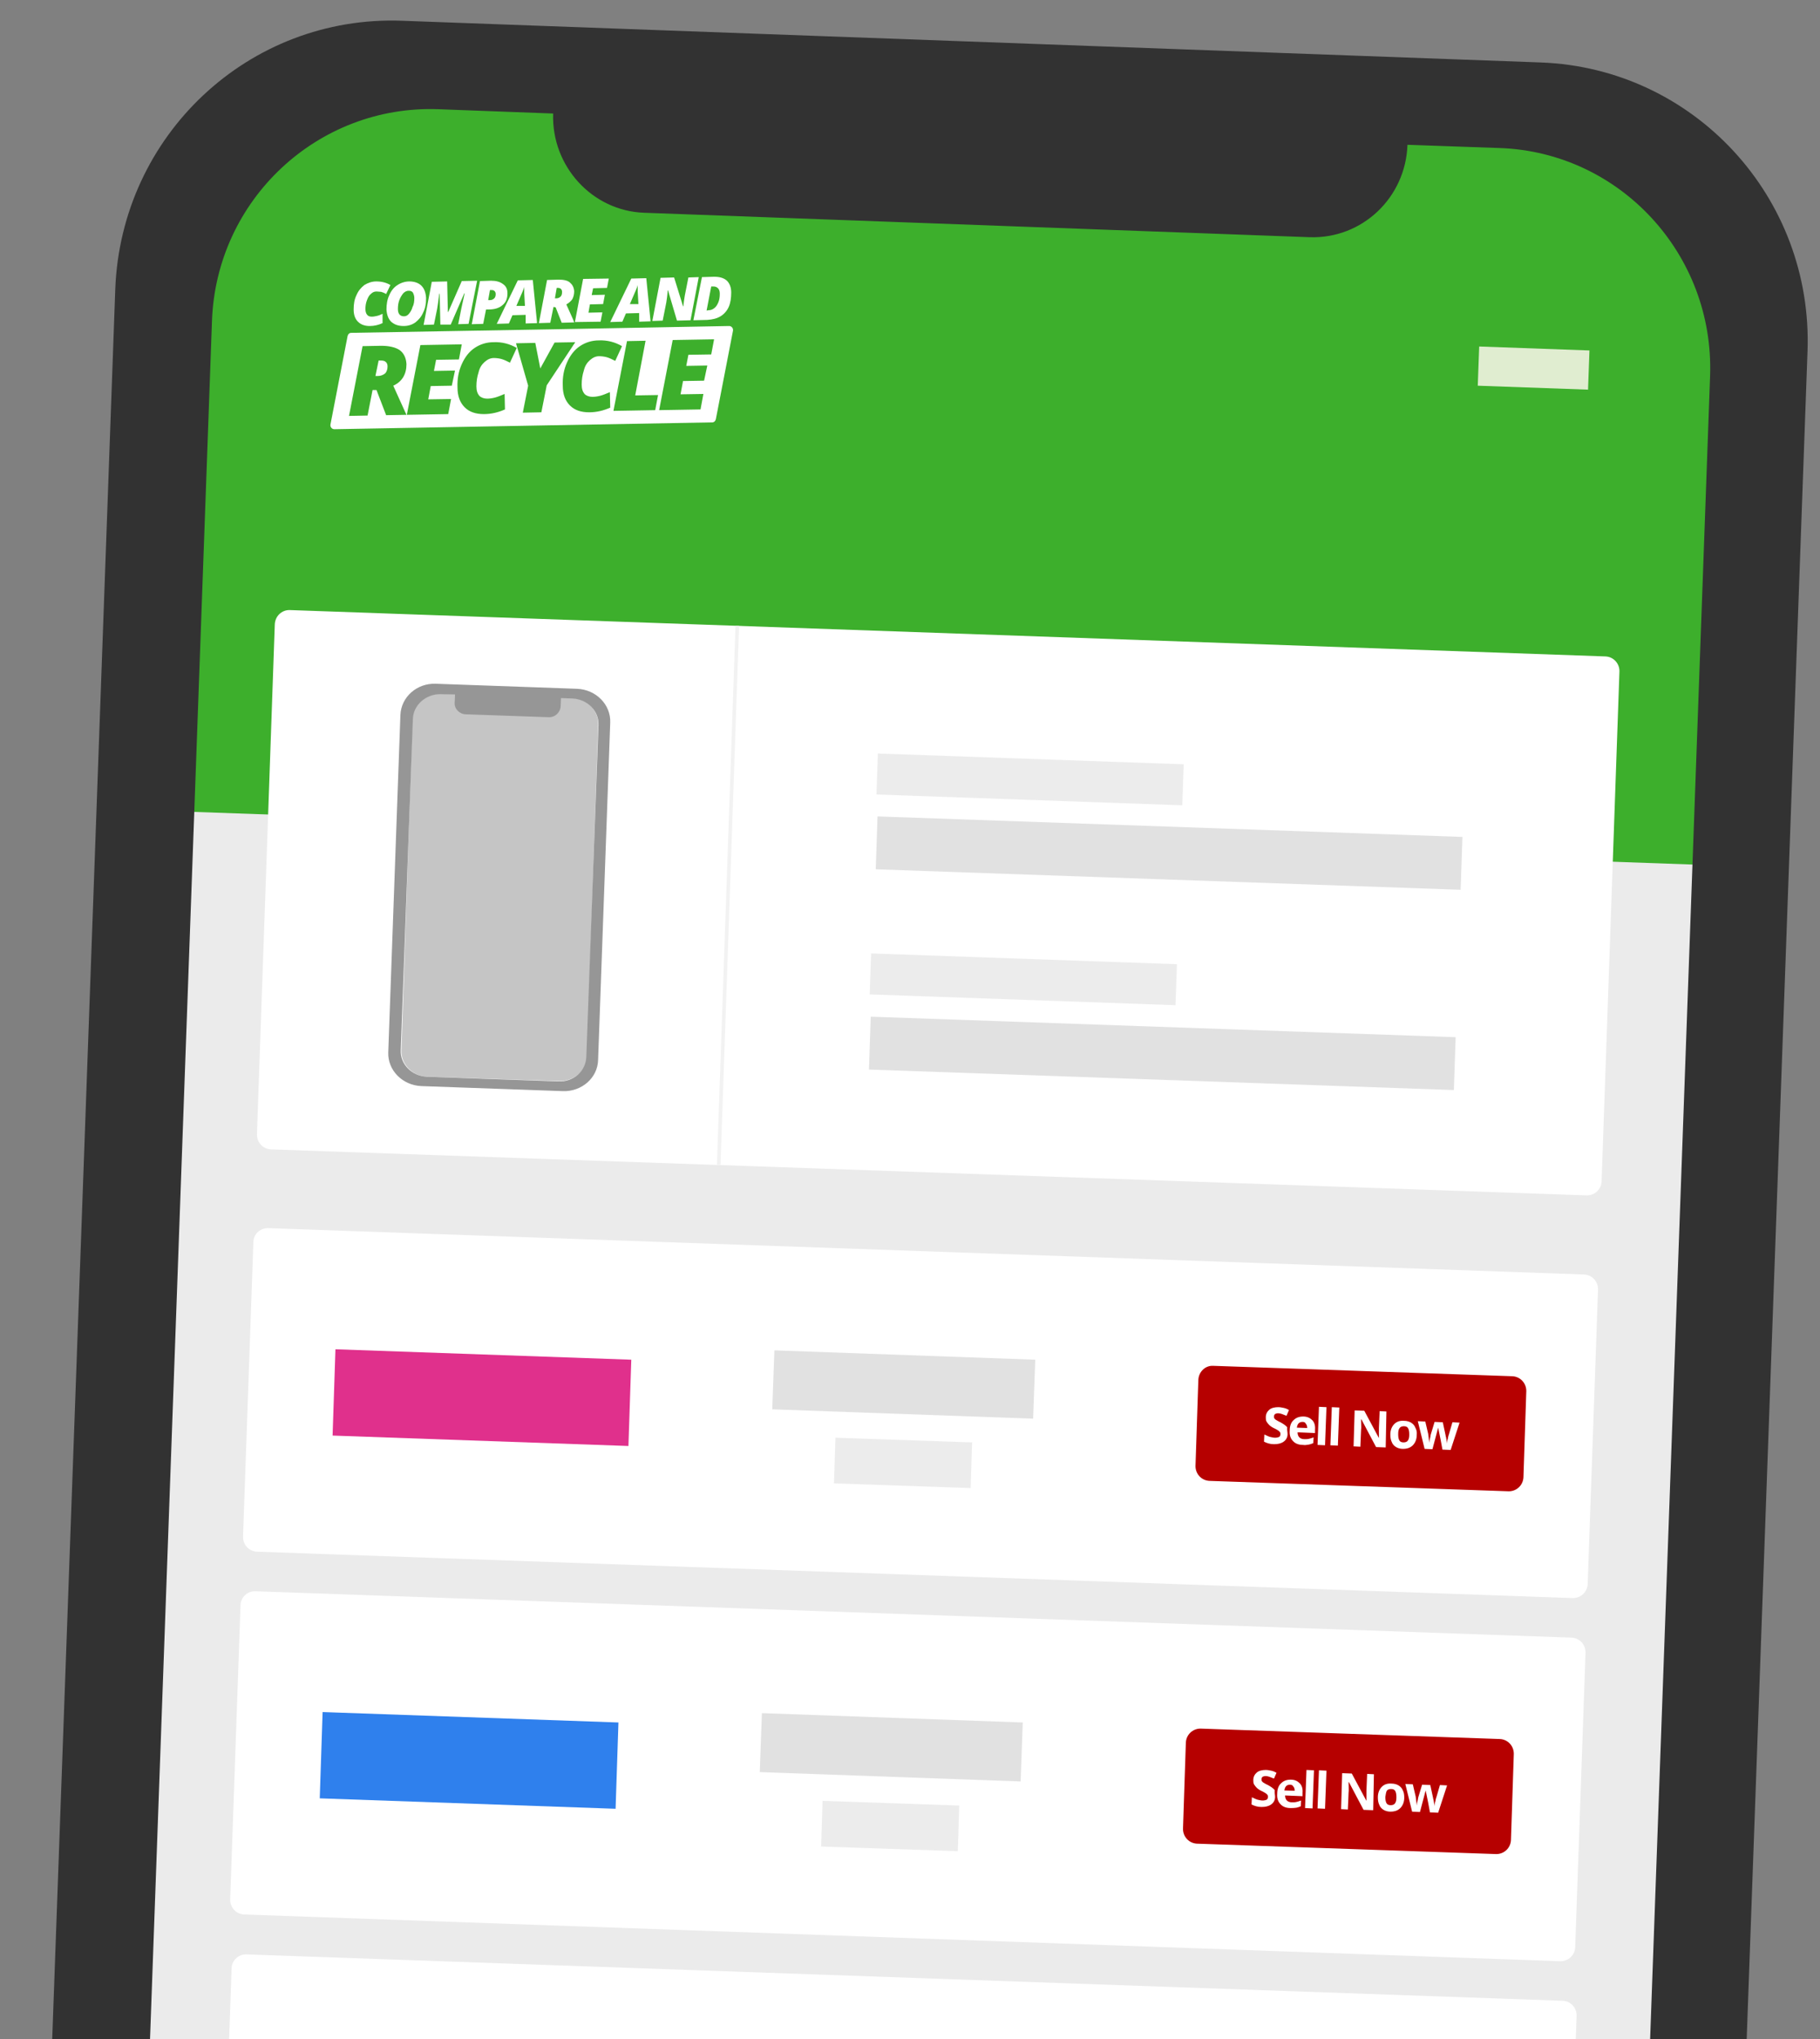
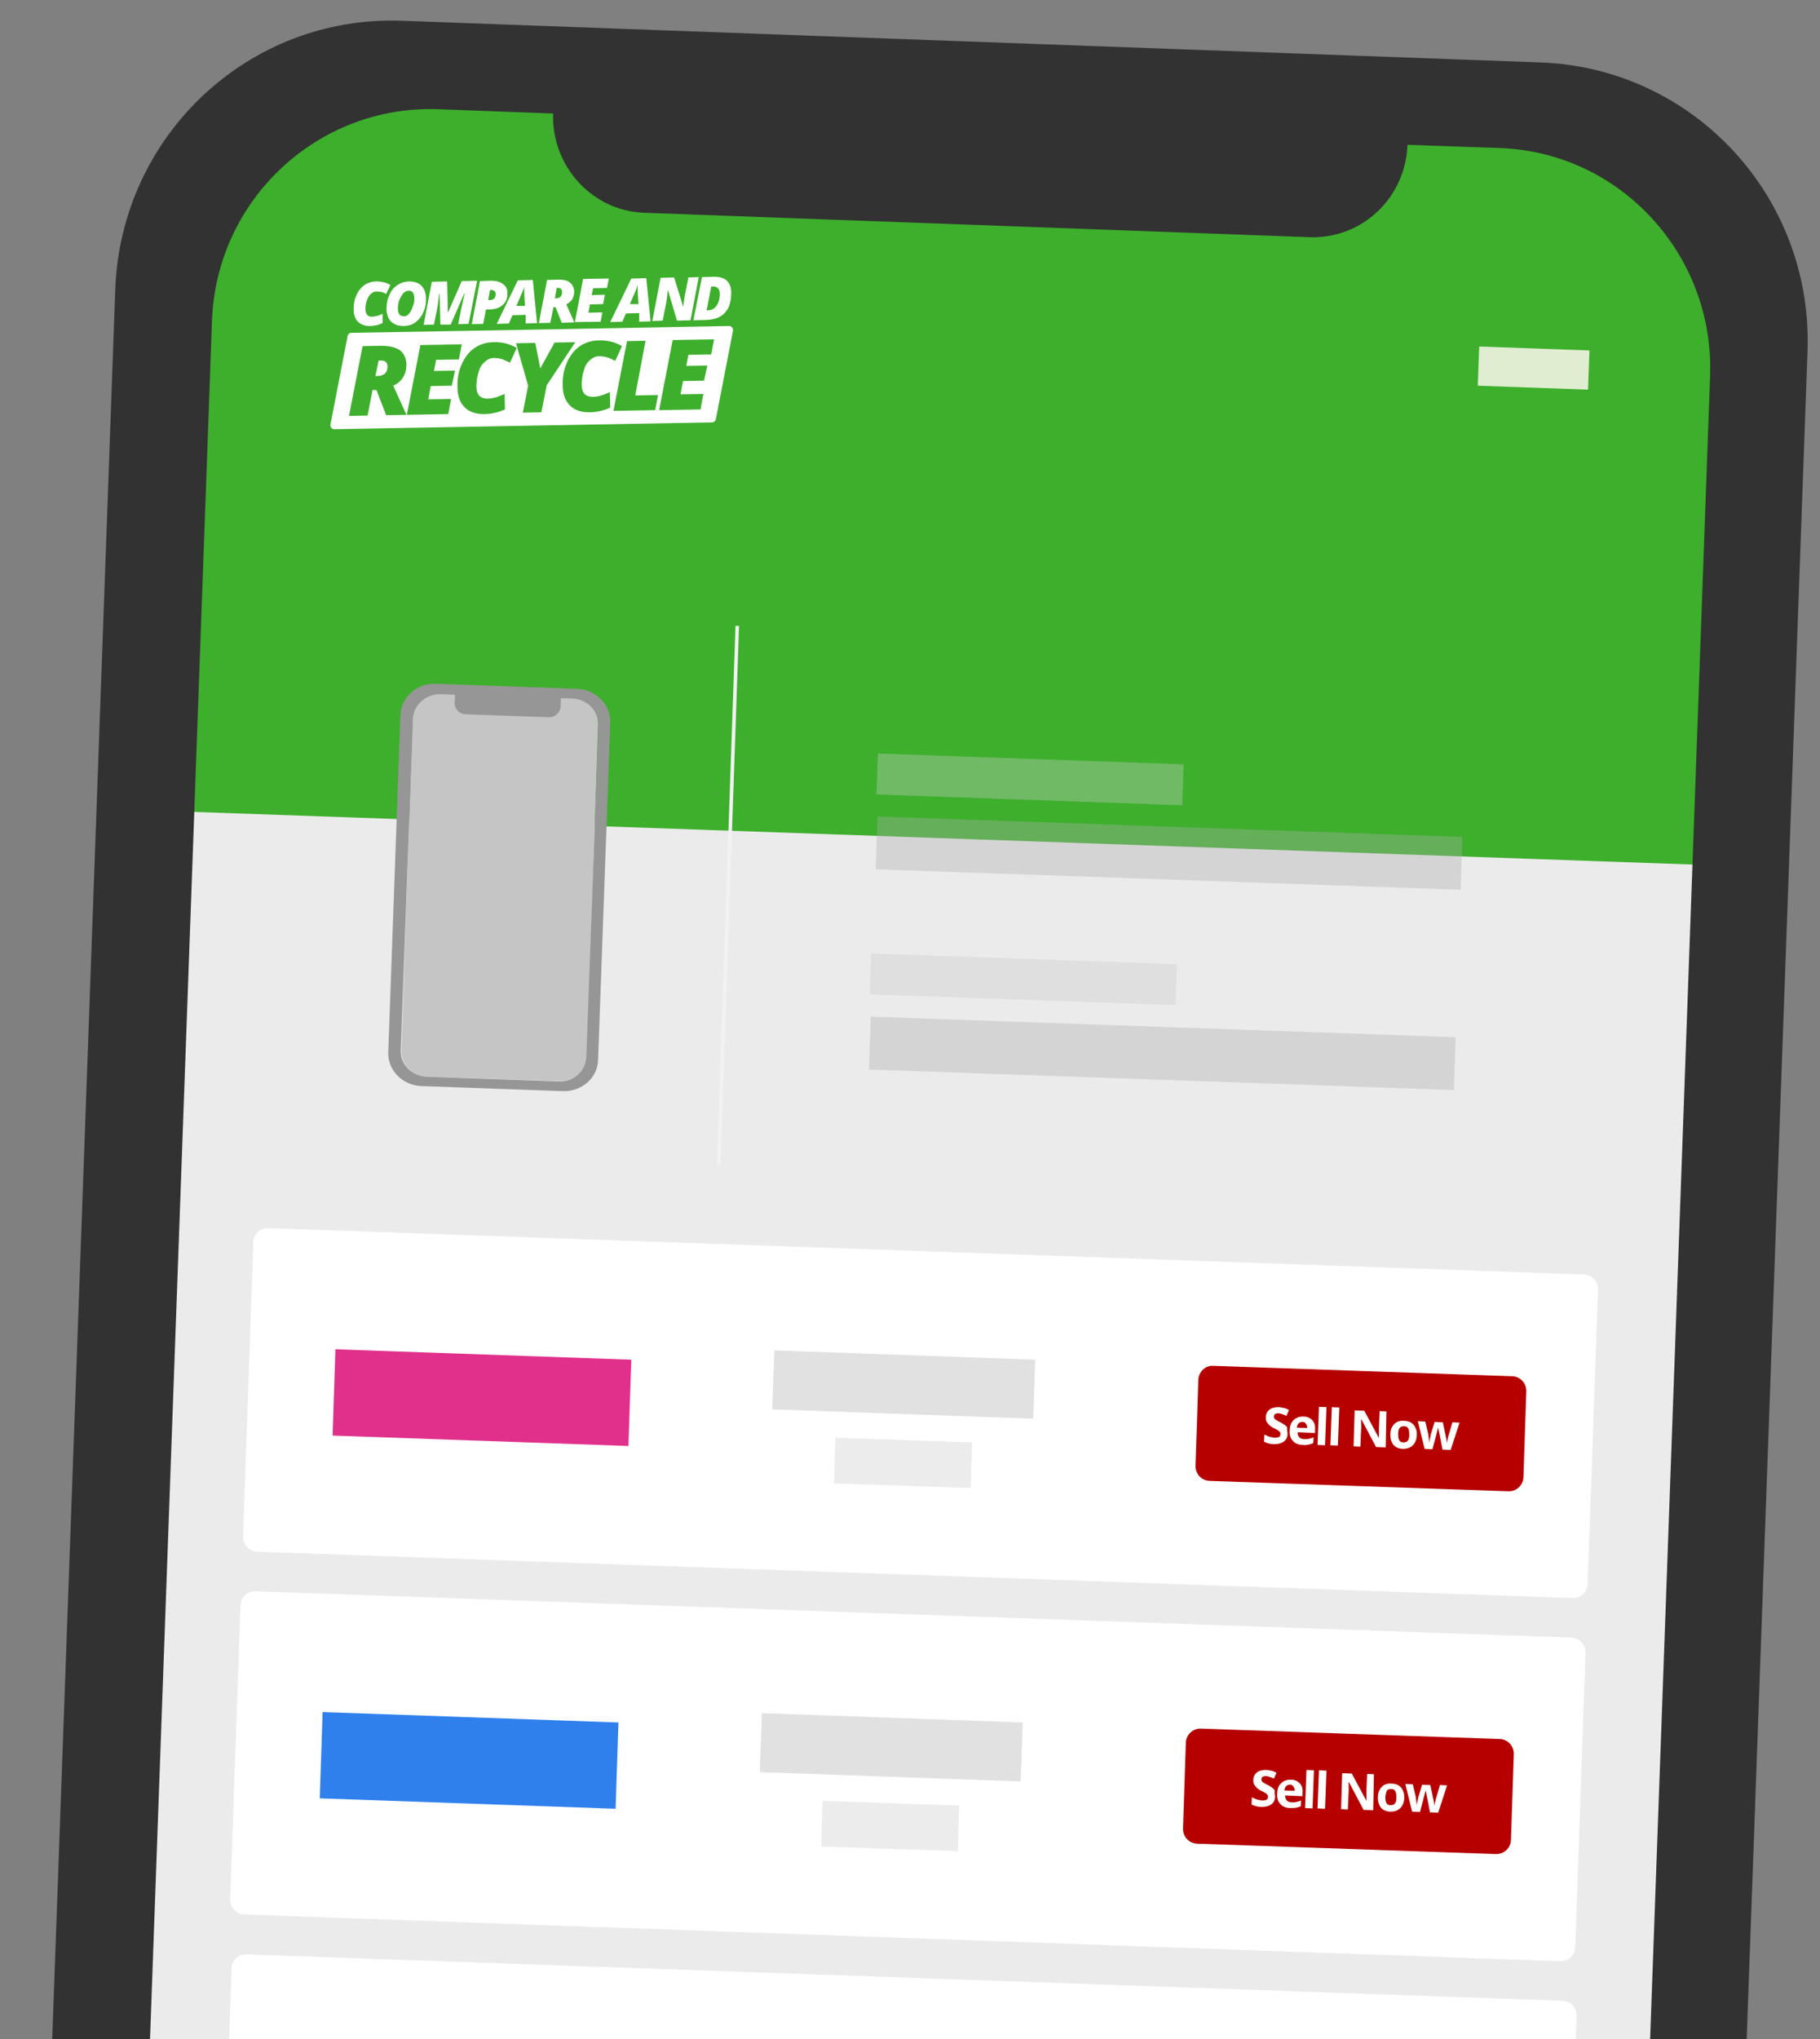
<svg xmlns="http://www.w3.org/2000/svg" width="250" height="280" viewBox="0 0 250 280" fill="none">
  <rect x="0" y="0" width="250" height="280" fill="#808080" stroke="none" />
  <path d="M29.608 13.861L13.971 465.135L220.588 472.442L236.225 21.119L29.608 13.861Z" fill="#EBEBEB" />
  <path d="M29.412 13.762L26.029 111.472L232.745 118.73L236.127 21.02L29.412 13.762Z" fill="#3DAF2C" />
  <path d="M203.186 47.583L202.99 52.965L218.137 53.508L218.333 48.126L203.186 47.583Z" fill="#E0EDD0" />
-   <path d="M39.755 83.774L220.539 90.143C221.618 90.192 222.451 91.081 222.451 92.167L220 162.228C219.951 163.315 219.069 164.154 217.99 164.154L37.206 157.834C36.127 157.785 35.294 156.896 35.294 155.81L37.745 85.749C37.794 84.613 38.676 83.774 39.755 83.774Z" fill="white" />
  <g opacity="0.6">
    <path opacity="0.6" d="M120.539 112.114L120.294 119.372L200.637 122.187L200.882 114.929L120.539 112.114Z" fill="#ABABAB" />
    <path opacity="0.6" d="M120.588 103.474L120.392 109.103L162.402 110.584L162.598 104.955L120.588 103.474Z" fill="#CCCCCC" />
  </g>
  <g opacity="0.6">
    <path opacity="0.6" d="M119.608 139.615L119.363 146.873L199.706 149.688L199.951 142.43L119.608 139.615Z" fill="#ABABAB" />
    <path opacity="0.6" d="M119.657 130.926L119.461 136.554L161.471 138.035L161.667 132.407L119.657 130.926Z" fill="#CCCCCC" />
  </g>
  <path d="M76.814 148.453L58.725 147.861C56.667 147.811 55.049 146.133 55.147 144.207L56.667 98.685C56.716 96.759 58.431 95.229 60.49 95.278L78.578 95.87C80.637 95.92 82.255 97.599 82.157 99.524L80.637 145.046C80.588 146.972 78.873 148.503 76.814 148.453Z" fill="#C5C5C5" />
  <path fill-rule="evenodd" clip-rule="evenodd" d="M77.304 149.836L57.892 149.144C55.294 149.046 53.235 146.972 53.333 144.503L55 98.191C55.098 95.722 57.255 93.797 59.853 93.895L79.265 94.587C81.863 94.686 83.922 96.759 83.823 99.228L82.157 145.54C82.108 148.009 79.902 149.934 77.304 149.836ZM76.716 148.503L58.627 147.861C56.569 147.762 54.951 146.133 55.049 144.207L56.716 98.734C56.765 96.808 58.529 95.278 60.539 95.327L62.5 95.377C62.5 95.722 62.451 96.512 62.451 96.512C62.402 97.352 63.137 98.092 64.02 98.092L75.343 98.487C76.225 98.537 76.961 97.845 77.01 97.006L77.059 95.87L78.627 95.92C80.686 96.019 82.304 97.648 82.206 99.573L80.539 145.096C80.49 147.071 78.775 148.601 76.716 148.503Z" fill="#969696" />
  <path fill-rule="evenodd" clip-rule="evenodd" d="M98.48 159.957L101.029 85.946H101.52L98.971 159.957H98.48Z" fill="#F2F2F2" />
  <path d="M36.814 168.647L217.598 175.016C218.676 175.066 219.51 175.954 219.51 177.041L218.088 217.527C218.039 218.613 217.157 219.452 216.078 219.452L35.294 213.083C34.216 213.034 33.382 212.145 33.382 211.059L34.804 170.573C34.804 169.486 35.735 168.647 36.814 168.647Z" fill="white" />
  <path d="M166.618 187.557L207.745 188.989C208.824 189.038 209.657 189.927 209.657 191.013L209.265 202.863C209.216 203.949 208.333 204.788 207.255 204.788L166.127 203.357C165.049 203.307 164.216 202.419 164.216 201.332L164.608 189.483C164.657 188.396 165.539 187.508 166.618 187.557Z" fill="#B60000" />
  <path d="M176.863 196.938C176.863 197.382 176.667 197.728 176.324 197.975C175.98 198.222 175.539 198.32 175 198.32C174.461 198.32 174.02 198.172 173.627 197.975L173.676 196.987C174.02 197.136 174.265 197.284 174.51 197.333C174.755 197.382 174.951 197.432 175.147 197.432C175.392 197.432 175.539 197.382 175.686 197.333C175.833 197.234 175.882 197.136 175.882 196.938C175.882 196.839 175.882 196.741 175.833 196.691C175.784 196.592 175.686 196.543 175.588 196.444C175.49 196.395 175.294 196.247 174.951 196.099C174.657 195.951 174.461 195.802 174.314 195.654C174.167 195.506 174.069 195.358 173.971 195.21C173.873 195.012 173.873 194.815 173.873 194.617C173.873 194.173 174.069 193.828 174.363 193.581C174.657 193.334 175.098 193.235 175.588 193.235C175.833 193.235 176.078 193.284 176.324 193.334C176.569 193.383 176.814 193.482 177.059 193.63L176.716 194.42C176.471 194.321 176.225 194.222 176.078 194.173C175.931 194.124 175.735 194.074 175.588 194.074C175.392 194.074 175.245 194.124 175.147 194.173C175.049 194.272 175 194.371 175 194.519C175 194.617 175 194.716 175.049 194.766C175.098 194.815 175.147 194.914 175.245 194.963C175.343 195.012 175.539 195.161 175.882 195.309C176.324 195.556 176.618 195.753 176.814 196C176.765 196.346 176.863 196.592 176.863 196.938ZM178.922 195.259C178.725 195.259 178.529 195.309 178.382 195.457C178.235 195.605 178.186 195.802 178.137 196.049L179.559 196.099C179.559 195.852 179.51 195.654 179.363 195.506C179.314 195.358 179.167 195.259 178.922 195.259ZM178.971 198.419C178.382 198.419 177.892 198.222 177.598 197.876C177.255 197.531 177.108 197.037 177.157 196.444C177.157 195.802 177.353 195.309 177.696 195.012C178.039 194.667 178.48 194.519 179.02 194.519C179.559 194.519 179.951 194.716 180.245 195.012C180.539 195.309 180.686 195.753 180.637 196.296V196.79L178.235 196.691C178.235 196.987 178.333 197.234 178.48 197.382C178.627 197.531 178.873 197.629 179.167 197.629C179.412 197.629 179.608 197.629 179.804 197.58C180 197.531 180.196 197.481 180.441 197.382L180.392 198.172C180.196 198.271 180 198.32 179.804 198.37C179.51 198.419 179.265 198.469 178.971 198.419ZM182.01 198.469L180.98 198.419L181.176 193.186L182.206 193.235L182.01 198.469ZM183.774 198.518L182.745 198.469L182.941 193.235L183.971 193.284L183.774 198.518ZM190.343 198.765L189.02 198.715L187.01 194.914H186.961C186.961 195.556 187.01 196.049 186.961 196.346L186.863 198.666L185.931 198.617L186.078 193.679L187.402 193.729L189.412 197.481V196.099L189.51 193.778L190.441 193.828L190.343 198.765ZM192.059 196.938C192.059 197.333 192.108 197.58 192.206 197.777C192.304 197.975 192.5 198.074 192.794 198.074C193.088 198.074 193.284 197.975 193.382 197.827C193.529 197.629 193.578 197.382 193.578 196.987C193.578 196.592 193.529 196.346 193.431 196.148C193.333 195.951 193.137 195.852 192.843 195.852C192.549 195.852 192.353 195.951 192.255 196.099C192.108 196.296 192.059 196.543 192.059 196.938ZM194.608 197.037C194.608 197.629 194.412 198.123 194.069 198.469C193.725 198.814 193.284 198.962 192.696 198.962C192.353 198.962 192.01 198.864 191.765 198.715C191.52 198.567 191.274 198.32 191.176 198.024C191.029 197.728 190.98 197.382 190.98 196.987C190.98 196.395 191.176 195.901 191.52 195.556C191.863 195.21 192.304 195.062 192.892 195.111C193.235 195.111 193.578 195.21 193.824 195.358C194.069 195.506 194.314 195.753 194.412 196.049C194.559 196.296 194.657 196.642 194.608 197.037ZM198.137 199.061L197.892 197.728L197.549 196.049L196.765 199.012L195.686 198.962L194.755 195.161L195.784 195.21L196.176 196.889C196.225 197.185 196.274 197.629 196.324 198.123C196.324 197.975 196.373 197.679 196.471 197.333L196.52 197.037L197.059 195.259L198.186 195.309L198.578 197.136C198.578 197.185 198.578 197.284 198.627 197.333L198.676 197.629C198.676 197.728 198.725 197.827 198.725 197.975V198.222C198.774 198.074 198.774 197.827 198.873 197.58C198.922 197.284 198.971 197.086 199.02 196.987L199.51 195.309L200.49 195.358L199.265 199.11L198.137 199.061Z" fill="white" />
  <g opacity="0.6">
    <path opacity="0.6" d="M106.373 185.434L106.078 193.531L141.912 194.815L142.206 186.718L106.373 185.434Z" fill="#ABABAB" />
    <path opacity="0.6" d="M114.755 197.432L114.559 203.702L133.333 204.344L133.529 198.074L114.755 197.432Z" fill="#CCCCCC" />
  </g>
  <path d="M46.078 185.286L45.686 197.136L86.323 198.567L86.716 186.718L46.078 185.286Z" fill="#E0308C" />
  <path d="M35.098 218.514L215.882 224.883C216.961 224.933 217.794 225.822 217.794 226.908L216.373 267.394C216.324 268.48 215.441 269.32 214.363 269.32L33.529 262.901C32.451 262.852 31.618 261.963 31.618 260.877L33.039 220.39C33.088 219.304 34.02 218.465 35.098 218.514Z" fill="white" />
  <path d="M164.902 237.375L206.029 238.807C207.108 238.856 207.941 239.745 207.941 240.831L207.549 252.681C207.5 253.767 206.618 254.606 205.539 254.606L164.412 253.175C163.333 253.125 162.5 252.236 162.5 251.15L162.892 239.301C162.941 238.214 163.824 237.375 164.902 237.375Z" fill="#B60000" />
  <path d="M175.147 246.756C175.147 247.2 174.951 247.546 174.608 247.793C174.265 248.04 173.824 248.138 173.284 248.138C172.745 248.138 172.304 247.99 171.912 247.793L171.961 246.805C172.304 246.953 172.549 247.102 172.794 247.151C173.039 247.2 173.235 247.25 173.431 247.25C173.676 247.25 173.824 247.2 173.971 247.151C174.118 247.052 174.167 246.953 174.167 246.756C174.167 246.657 174.167 246.558 174.118 246.509C174.069 246.41 173.971 246.361 173.873 246.262C173.775 246.213 173.578 246.065 173.235 245.917C172.941 245.769 172.745 245.62 172.598 245.472C172.451 245.324 172.353 245.176 172.255 245.028C172.157 244.83 172.157 244.633 172.157 244.435C172.157 243.991 172.353 243.645 172.647 243.399C172.941 243.152 173.382 243.053 173.873 243.053C174.118 243.053 174.363 243.102 174.608 243.152C174.853 243.201 175.098 243.3 175.343 243.448L175 244.238C174.755 244.139 174.51 244.04 174.363 243.991C174.216 243.942 174.02 243.892 173.873 243.892C173.676 243.892 173.529 243.942 173.431 243.991C173.333 244.09 173.284 244.189 173.284 244.337C173.284 244.435 173.284 244.534 173.333 244.584C173.382 244.633 173.431 244.732 173.529 244.781C173.627 244.83 173.824 244.979 174.167 245.127C174.608 245.374 174.902 245.571 175.098 245.818C175.049 246.163 175.147 246.46 175.147 246.756ZM177.206 245.077C177.01 245.077 176.814 245.127 176.667 245.275C176.52 245.423 176.471 245.62 176.422 245.867L177.843 245.917C177.843 245.67 177.794 245.472 177.647 245.324C177.598 245.176 177.402 245.077 177.206 245.077ZM177.255 248.287C176.667 248.287 176.176 248.089 175.882 247.743C175.539 247.398 175.392 246.904 175.441 246.312C175.441 245.67 175.637 245.176 175.98 244.88C176.324 244.534 176.765 244.386 177.304 244.386C177.843 244.386 178.235 244.584 178.529 244.88C178.824 245.176 178.971 245.62 178.922 246.163V246.657L176.52 246.558C176.52 246.855 176.618 247.102 176.765 247.25C176.912 247.398 177.157 247.497 177.451 247.497C177.696 247.497 177.892 247.497 178.088 247.447C178.284 247.398 178.48 247.348 178.725 247.25L178.676 248.04C178.48 248.138 178.284 248.188 178.088 248.237C177.794 248.287 177.549 248.287 177.255 248.287ZM180.294 248.336L179.265 248.287L179.461 243.053L180.49 243.102L180.294 248.336ZM182.01 248.385L180.98 248.336L181.176 243.102L182.206 243.152L182.01 248.385ZM188.627 248.583L187.304 248.533L185.294 244.732H185.245C185.245 245.374 185.294 245.867 185.245 246.163L185.147 248.484L184.216 248.435L184.363 243.497L185.686 243.547L187.696 247.299V245.917L187.794 243.596L188.725 243.645L188.627 248.583ZM190.294 246.756C190.294 247.151 190.343 247.398 190.441 247.595C190.539 247.793 190.735 247.892 191.029 247.892C191.324 247.892 191.52 247.793 191.618 247.645C191.765 247.447 191.814 247.2 191.814 246.805C191.814 246.41 191.765 246.163 191.667 245.966C191.569 245.769 191.373 245.67 191.078 245.67C190.784 245.67 190.588 245.769 190.49 245.917C190.392 246.114 190.343 246.41 190.294 246.756ZM192.892 246.855C192.892 247.447 192.696 247.941 192.353 248.287C192.01 248.632 191.569 248.78 190.98 248.78C190.637 248.78 190.294 248.682 190.049 248.533C189.804 248.385 189.559 248.138 189.461 247.842C189.314 247.546 189.265 247.2 189.265 246.805C189.265 246.213 189.461 245.719 189.804 245.374C190.147 245.028 190.588 244.88 191.176 244.929C191.52 244.929 191.863 245.028 192.108 245.176C192.353 245.324 192.598 245.571 192.696 245.867C192.843 246.114 192.892 246.46 192.892 246.855ZM196.422 248.879L196.176 247.546L195.833 245.867L195.049 248.83L193.971 248.78L193.039 244.979L194.069 245.028L194.461 246.707C194.51 247.003 194.559 247.447 194.608 247.941C194.608 247.793 194.657 247.497 194.755 247.151L194.804 246.855L195.343 245.077L196.471 245.127L196.863 246.953C196.863 247.003 196.863 247.052 196.912 247.151L196.961 247.447C196.961 247.546 197.01 247.645 197.01 247.793V248.04C197.059 247.892 197.059 247.645 197.157 247.398C197.206 247.102 197.255 246.904 197.304 246.805L197.794 245.127L198.775 245.176L197.549 248.928L196.422 248.879Z" fill="white" />
  <g opacity="0.6">
    <path opacity="0.6" d="M104.657 235.252L104.363 243.349L140.196 244.633L140.49 236.536L104.657 235.252Z" fill="#ABABAB" />
    <path opacity="0.6" d="M112.99 247.299L112.794 253.569L131.569 254.211L131.765 247.941L112.99 247.299Z" fill="#CCCCCC" />
  </g>
  <path d="M44.314 235.104L43.922 246.953L84.559 248.385L84.951 236.536L44.314 235.104Z" fill="#2F80ED" />
  <path d="M33.873 268.381L214.657 274.751C215.735 274.8 216.569 275.689 216.569 276.775L215.147 317.261C215.098 318.348 214.216 319.187 213.137 319.187L32.304 312.768C31.226 312.719 30.392 311.83 30.392 310.744L31.814 270.258C31.863 269.171 32.794 268.332 33.873 268.381Z" fill="white" />
  <path fill-rule="evenodd" clip-rule="evenodd" d="M194.657 482.169L38.137 476.442C17.157 475.701 0.784 457.927 1.52 436.795L15.833 39.733C16.618 18.551 34.216 2.061 55.245 2.851L211.667 8.578C232.696 9.368 249.069 27.093 248.284 48.274L233.971 445.336C233.284 466.468 215.588 482.959 194.657 482.169ZM189.755 470.813L43.922 465.481C27.402 464.888 14.461 450.866 15.049 434.178L29.118 44.078C29.706 27.439 43.627 14.404 60.196 14.997L75.98 15.589C75.735 22.847 81.373 28.969 88.48 29.216L179.902 32.574C187.108 32.82 193.088 27.142 193.333 19.884L206.029 20.329C222.549 20.921 235.49 34.944 234.902 51.632L220.833 441.732C220.245 458.371 206.324 471.406 189.755 470.813Z" fill="#323232" />
  <path fill-rule="evenodd" clip-rule="evenodd" d="M45.931 58.939C45.588 58.939 45.343 58.643 45.392 58.297L47.745 46.151C47.794 45.904 47.99 45.707 48.235 45.707L76.323 45.213L100.147 44.769C100.49 44.769 100.735 45.065 100.686 45.411L98.333 57.556C98.284 57.803 98.088 58.001 97.843 58.001L45.931 58.939ZM66.569 49.706C66.961 49.361 67.353 49.163 67.843 49.163C68.186 49.163 68.578 49.212 68.922 49.311C69.265 49.41 69.657 49.607 70.049 49.805L70.98 47.781C70.049 47.237 68.971 46.941 67.794 46.991C66.814 46.991 65.931 47.287 65.196 47.781C64.461 48.274 63.873 49.015 63.431 50.002C62.99 50.99 62.794 52.027 62.843 53.212C62.843 54.397 63.186 55.285 63.824 55.927C64.461 56.569 65.343 56.865 66.471 56.865C67.5 56.865 68.48 56.618 69.363 56.224L69.314 54.1C68.823 54.298 68.382 54.495 67.99 54.594C67.598 54.693 67.255 54.742 66.912 54.742C66.471 54.742 66.078 54.594 65.833 54.347C65.588 54.051 65.441 53.656 65.441 53.064C65.441 52.372 65.539 51.73 65.735 51.138C65.882 50.496 66.177 50.052 66.569 49.706ZM51.176 53.557L50.49 57.063L47.941 57.112L49.804 47.534L52.353 47.484C53.431 47.484 54.314 47.682 54.902 48.077C55.49 48.521 55.784 49.163 55.833 50.002C55.833 50.694 55.686 51.286 55.392 51.78C55.098 52.274 54.657 52.669 54.02 52.965L55.539 56.322L55.833 56.964L53.039 57.013L51.716 53.557H51.176ZM51.569 51.632H51.912C52.304 51.632 52.647 51.484 52.892 51.286C53.137 51.039 53.235 50.694 53.235 50.299C53.235 50.052 53.137 49.805 52.99 49.706C52.843 49.558 52.598 49.509 52.353 49.509H52.01L51.569 51.632ZM61.569 56.865L55.882 56.964L57.745 47.386L63.431 47.287L63.039 49.361L59.902 49.41L59.608 50.941L62.5 50.891L62.059 52.965L59.167 53.014L58.824 54.841L61.961 54.792L61.569 56.865ZM74.216 50.595L76.177 47.04L79.02 46.991L75.098 52.915L74.363 56.618L71.814 56.668L72.549 52.965L70.882 47.139L73.529 47.089L74.216 50.595ZM81.029 49.459C81.422 49.114 81.814 48.916 82.304 48.916C82.647 48.916 83.039 48.966 83.382 49.064C83.725 49.163 84.118 49.361 84.51 49.558L85.441 47.534C84.51 46.991 83.431 46.694 82.255 46.744C81.275 46.744 80.392 47.04 79.657 47.534C78.922 48.028 78.333 48.768 77.892 49.755C77.451 50.743 77.255 51.78 77.304 52.965C77.304 54.15 77.647 55.038 78.284 55.68C78.922 56.322 79.804 56.618 80.931 56.618C81.961 56.618 82.941 56.372 83.823 55.977L83.775 53.853C83.284 54.051 82.843 54.248 82.451 54.347C82.059 54.446 81.716 54.495 81.373 54.495C80.931 54.495 80.539 54.347 80.294 54.1C80.049 53.804 79.902 53.409 79.902 52.817C79.902 52.126 80 51.484 80.196 50.891C80.343 50.249 80.637 49.805 81.029 49.459ZM84.265 56.421L86.127 46.843L88.677 46.793L87.255 54.298L90.392 54.248L90 56.322L84.265 56.421ZM90.539 56.322L96.225 56.224L96.618 54.1L93.48 54.15L93.823 52.323L96.716 52.274L97.157 50.2L94.265 50.249L94.559 48.719L97.696 48.669L98.088 46.596L92.402 46.694L90.539 56.322Z" fill="white" />
  <path d="M51.716 40.029C51.422 40.029 51.176 40.128 50.931 40.375C50.686 40.572 50.539 40.868 50.392 41.263C50.245 41.658 50.196 42.053 50.196 42.448C50.196 42.794 50.294 43.09 50.441 43.238C50.588 43.436 50.833 43.485 51.078 43.485C51.324 43.485 51.52 43.436 51.765 43.386C52.01 43.337 52.255 43.238 52.549 43.09V44.374C52.01 44.621 51.422 44.769 50.784 44.769C50.098 44.769 49.559 44.571 49.167 44.176C48.775 43.781 48.578 43.238 48.578 42.498C48.578 41.757 48.676 41.115 48.971 40.523C49.216 39.93 49.608 39.486 50.049 39.14C50.539 38.844 51.078 38.647 51.667 38.647C52.402 38.647 53.039 38.795 53.627 39.14L53.039 40.375C52.794 40.226 52.549 40.128 52.353 40.078C52.157 40.078 51.961 40.029 51.716 40.029Z" fill="white" />
-   <path d="M56.225 38.647C56.912 38.647 57.5 38.844 57.892 39.239C58.284 39.634 58.48 40.177 58.529 40.918C58.529 41.658 58.431 42.3 58.137 42.893C57.892 43.485 57.5 43.929 57.059 44.275C56.569 44.621 56.029 44.769 55.441 44.769C54.706 44.769 54.167 44.571 53.725 44.176C53.333 43.781 53.137 43.238 53.088 42.498C53.088 41.806 53.186 41.115 53.48 40.523C53.725 39.93 54.118 39.437 54.608 39.14C55.049 38.844 55.637 38.647 56.225 38.647ZM56.912 40.918C56.912 40.621 56.814 40.375 56.716 40.177C56.569 39.98 56.373 39.93 56.127 39.93C55.882 39.93 55.637 40.029 55.392 40.276C55.196 40.523 55 40.819 54.853 41.214C54.706 41.609 54.657 42.004 54.657 42.448C54.657 43.09 54.951 43.436 55.49 43.436C55.735 43.436 55.98 43.337 56.176 43.09C56.373 42.843 56.569 42.547 56.667 42.152C56.863 41.806 56.912 41.362 56.912 40.918ZM60.49 44.571L60.392 40.325H60.343C60.196 41.461 60.098 42.152 60.049 42.399L59.608 44.571L58.186 44.621L59.314 38.696L61.422 38.647L61.52 42.843H61.569L63.431 38.597L65.539 38.548L64.363 44.473L62.941 44.522L63.382 42.3C63.529 41.708 63.627 41.115 63.775 40.523L63.824 40.276H63.775L61.912 44.571H60.49ZM69.706 40.276C69.706 40.967 69.51 41.51 69.02 41.905C68.578 42.3 67.941 42.498 67.108 42.498H66.765L66.373 44.473L64.804 44.522L65.931 38.597L67.451 38.548C68.137 38.548 68.677 38.696 69.069 38.992C69.51 39.288 69.706 39.683 69.706 40.276ZM67.059 41.214H67.304C67.549 41.214 67.745 41.115 67.892 40.967C68.039 40.819 68.088 40.621 68.088 40.375C68.088 40.226 68.039 40.078 67.941 39.98C67.843 39.881 67.696 39.831 67.549 39.831H67.304L67.059 41.214ZM72.206 43.238L70.392 43.288L69.902 44.423L68.235 44.473L71.127 38.498L73.186 38.449L73.775 44.374L72.206 44.423V43.238ZM70.931 42.004H72.108L72.01 40.276V39.387C71.961 39.634 71.863 39.831 71.765 40.078L70.931 42.004ZM76.029 42.152L75.588 44.324L74.02 44.374L75.147 38.449L76.716 38.4C77.402 38.4 77.941 38.498 78.284 38.795C78.627 39.091 78.823 39.437 78.873 39.98C78.873 40.424 78.775 40.77 78.627 41.066C78.431 41.362 78.137 41.609 77.794 41.806L78.725 43.88L78.873 44.275L77.157 44.324L76.323 42.201L76.029 42.152ZM76.225 40.967H76.422C76.667 40.967 76.863 40.868 77.01 40.72C77.157 40.572 77.206 40.375 77.206 40.078C77.206 39.93 77.157 39.782 77.059 39.683C76.961 39.585 76.814 39.535 76.667 39.535H76.471L76.225 40.967ZM82.5 44.176L78.971 44.226L80.098 38.301L83.627 38.252L83.382 39.535L81.471 39.585L81.275 40.523L83.088 40.473L82.843 41.757L81.029 41.806L80.833 42.942L82.745 42.893L82.5 44.176ZM87.794 42.991L85.98 43.041L85.49 44.176L83.823 44.226L86.716 38.252L88.775 38.202L89.363 44.127L87.794 44.176V42.991ZM86.52 41.757H87.696L87.598 40.029V39.14C87.549 39.387 87.451 39.585 87.353 39.831L86.52 41.757ZM94.853 43.979L92.99 44.028L91.765 39.881H91.716C91.667 40.671 91.569 41.214 91.52 41.559L91.029 44.028L89.608 44.078L90.735 38.153L92.598 38.103L93.823 42.053H93.873C93.922 41.411 94.02 40.918 94.069 40.572L94.559 38.103L95.98 38.054L94.853 43.979ZM100.441 40.177C100.441 40.918 100.343 41.609 100.098 42.152C99.853 42.695 99.461 43.139 98.971 43.436C98.48 43.732 97.892 43.88 97.157 43.929L95.245 43.979L95.833 41.016L96.422 38.054L98.088 38.005C98.823 38.005 99.412 38.153 99.853 38.548C100.245 38.943 100.441 39.486 100.441 40.177ZM97.353 42.596C97.647 42.596 97.892 42.498 98.137 42.3C98.382 42.103 98.529 41.856 98.677 41.51C98.823 41.164 98.873 40.77 98.873 40.325C98.873 39.98 98.775 39.733 98.627 39.585C98.48 39.437 98.284 39.338 97.99 39.338H97.696L97.059 42.646L97.353 42.596Z" fill="white" />
+   <path d="M56.225 38.647C56.912 38.647 57.5 38.844 57.892 39.239C58.284 39.634 58.48 40.177 58.529 40.918C58.529 41.658 58.431 42.3 58.137 42.893C57.892 43.485 57.5 43.929 57.059 44.275C56.569 44.621 56.029 44.769 55.441 44.769C54.706 44.769 54.167 44.571 53.725 44.176C53.333 43.781 53.137 43.238 53.088 42.498C53.088 41.806 53.186 41.115 53.48 40.523C53.725 39.93 54.118 39.437 54.608 39.14C55.049 38.844 55.637 38.647 56.225 38.647ZM56.912 40.918C56.912 40.621 56.814 40.375 56.716 40.177C56.569 39.98 56.373 39.93 56.127 39.93C55.882 39.93 55.637 40.029 55.392 40.276C55.196 40.523 55 40.819 54.853 41.214C54.706 41.609 54.657 42.004 54.657 42.448C54.657 43.09 54.951 43.436 55.49 43.436C55.735 43.436 55.98 43.337 56.176 43.09C56.373 42.843 56.569 42.547 56.667 42.152C56.863 41.806 56.912 41.362 56.912 40.918ZM60.49 44.571L60.392 40.325H60.343C60.196 41.461 60.098 42.152 60.049 42.399L59.608 44.571L58.186 44.621L59.314 38.696L61.422 38.647L61.52 42.843H61.569L63.431 38.597L65.539 38.548L64.363 44.473L62.941 44.522L63.382 42.3C63.529 41.708 63.627 41.115 63.775 40.523L63.824 40.276H63.775L61.912 44.571H60.49ZM69.706 40.276C69.706 40.967 69.51 41.51 69.02 41.905C68.578 42.3 67.941 42.498 67.108 42.498H66.765L66.373 44.473L64.804 44.522L65.931 38.597L67.451 38.548C68.137 38.548 68.677 38.696 69.069 38.992C69.51 39.288 69.706 39.683 69.706 40.276ZM67.059 41.214H67.304C67.549 41.214 67.745 41.115 67.892 40.967C68.039 40.819 68.088 40.621 68.088 40.375C68.088 40.226 68.039 40.078 67.941 39.98C67.843 39.881 67.696 39.831 67.549 39.831H67.304L67.059 41.214ZM72.206 43.238L70.392 43.288L69.902 44.423L68.235 44.473L71.127 38.498L73.186 38.449L73.775 44.374L72.206 44.423V43.238ZM70.931 42.004H72.108L72.01 40.276V39.387C71.961 39.634 71.863 39.831 71.765 40.078L70.931 42.004ZM76.029 42.152L75.588 44.324L74.02 44.374L75.147 38.449L76.716 38.4C77.402 38.4 77.941 38.498 78.284 38.795C78.627 39.091 78.823 39.437 78.873 39.98C78.873 40.424 78.775 40.77 78.627 41.066C78.431 41.362 78.137 41.609 77.794 41.806L78.725 43.88L78.873 44.275L77.157 44.324L76.323 42.201L76.029 42.152ZM76.225 40.967H76.422C76.667 40.967 76.863 40.868 77.01 40.72C77.157 40.572 77.206 40.375 77.206 40.078C77.206 39.93 77.157 39.782 77.059 39.683C76.961 39.585 76.814 39.535 76.667 39.535H76.471L76.225 40.967ZM82.5 44.176L78.971 44.226L80.098 38.301L83.627 38.252L83.382 39.535L81.471 39.585L81.275 40.523L83.088 40.473L82.843 41.757L81.029 41.806L80.833 42.942L82.745 42.893ZM87.794 42.991L85.98 43.041L85.49 44.176L83.823 44.226L86.716 38.252L88.775 38.202L89.363 44.127L87.794 44.176V42.991ZM86.52 41.757H87.696L87.598 40.029V39.14C87.549 39.387 87.451 39.585 87.353 39.831L86.52 41.757ZM94.853 43.979L92.99 44.028L91.765 39.881H91.716C91.667 40.671 91.569 41.214 91.52 41.559L91.029 44.028L89.608 44.078L90.735 38.153L92.598 38.103L93.823 42.053H93.873C93.922 41.411 94.02 40.918 94.069 40.572L94.559 38.103L95.98 38.054L94.853 43.979ZM100.441 40.177C100.441 40.918 100.343 41.609 100.098 42.152C99.853 42.695 99.461 43.139 98.971 43.436C98.48 43.732 97.892 43.88 97.157 43.929L95.245 43.979L95.833 41.016L96.422 38.054L98.088 38.005C98.823 38.005 99.412 38.153 99.853 38.548C100.245 38.943 100.441 39.486 100.441 40.177ZM97.353 42.596C97.647 42.596 97.892 42.498 98.137 42.3C98.382 42.103 98.529 41.856 98.677 41.51C98.823 41.164 98.873 40.77 98.873 40.325C98.873 39.98 98.775 39.733 98.627 39.585C98.48 39.437 98.284 39.338 97.99 39.338H97.696L97.059 42.646L97.353 42.596Z" fill="white" />
</svg>